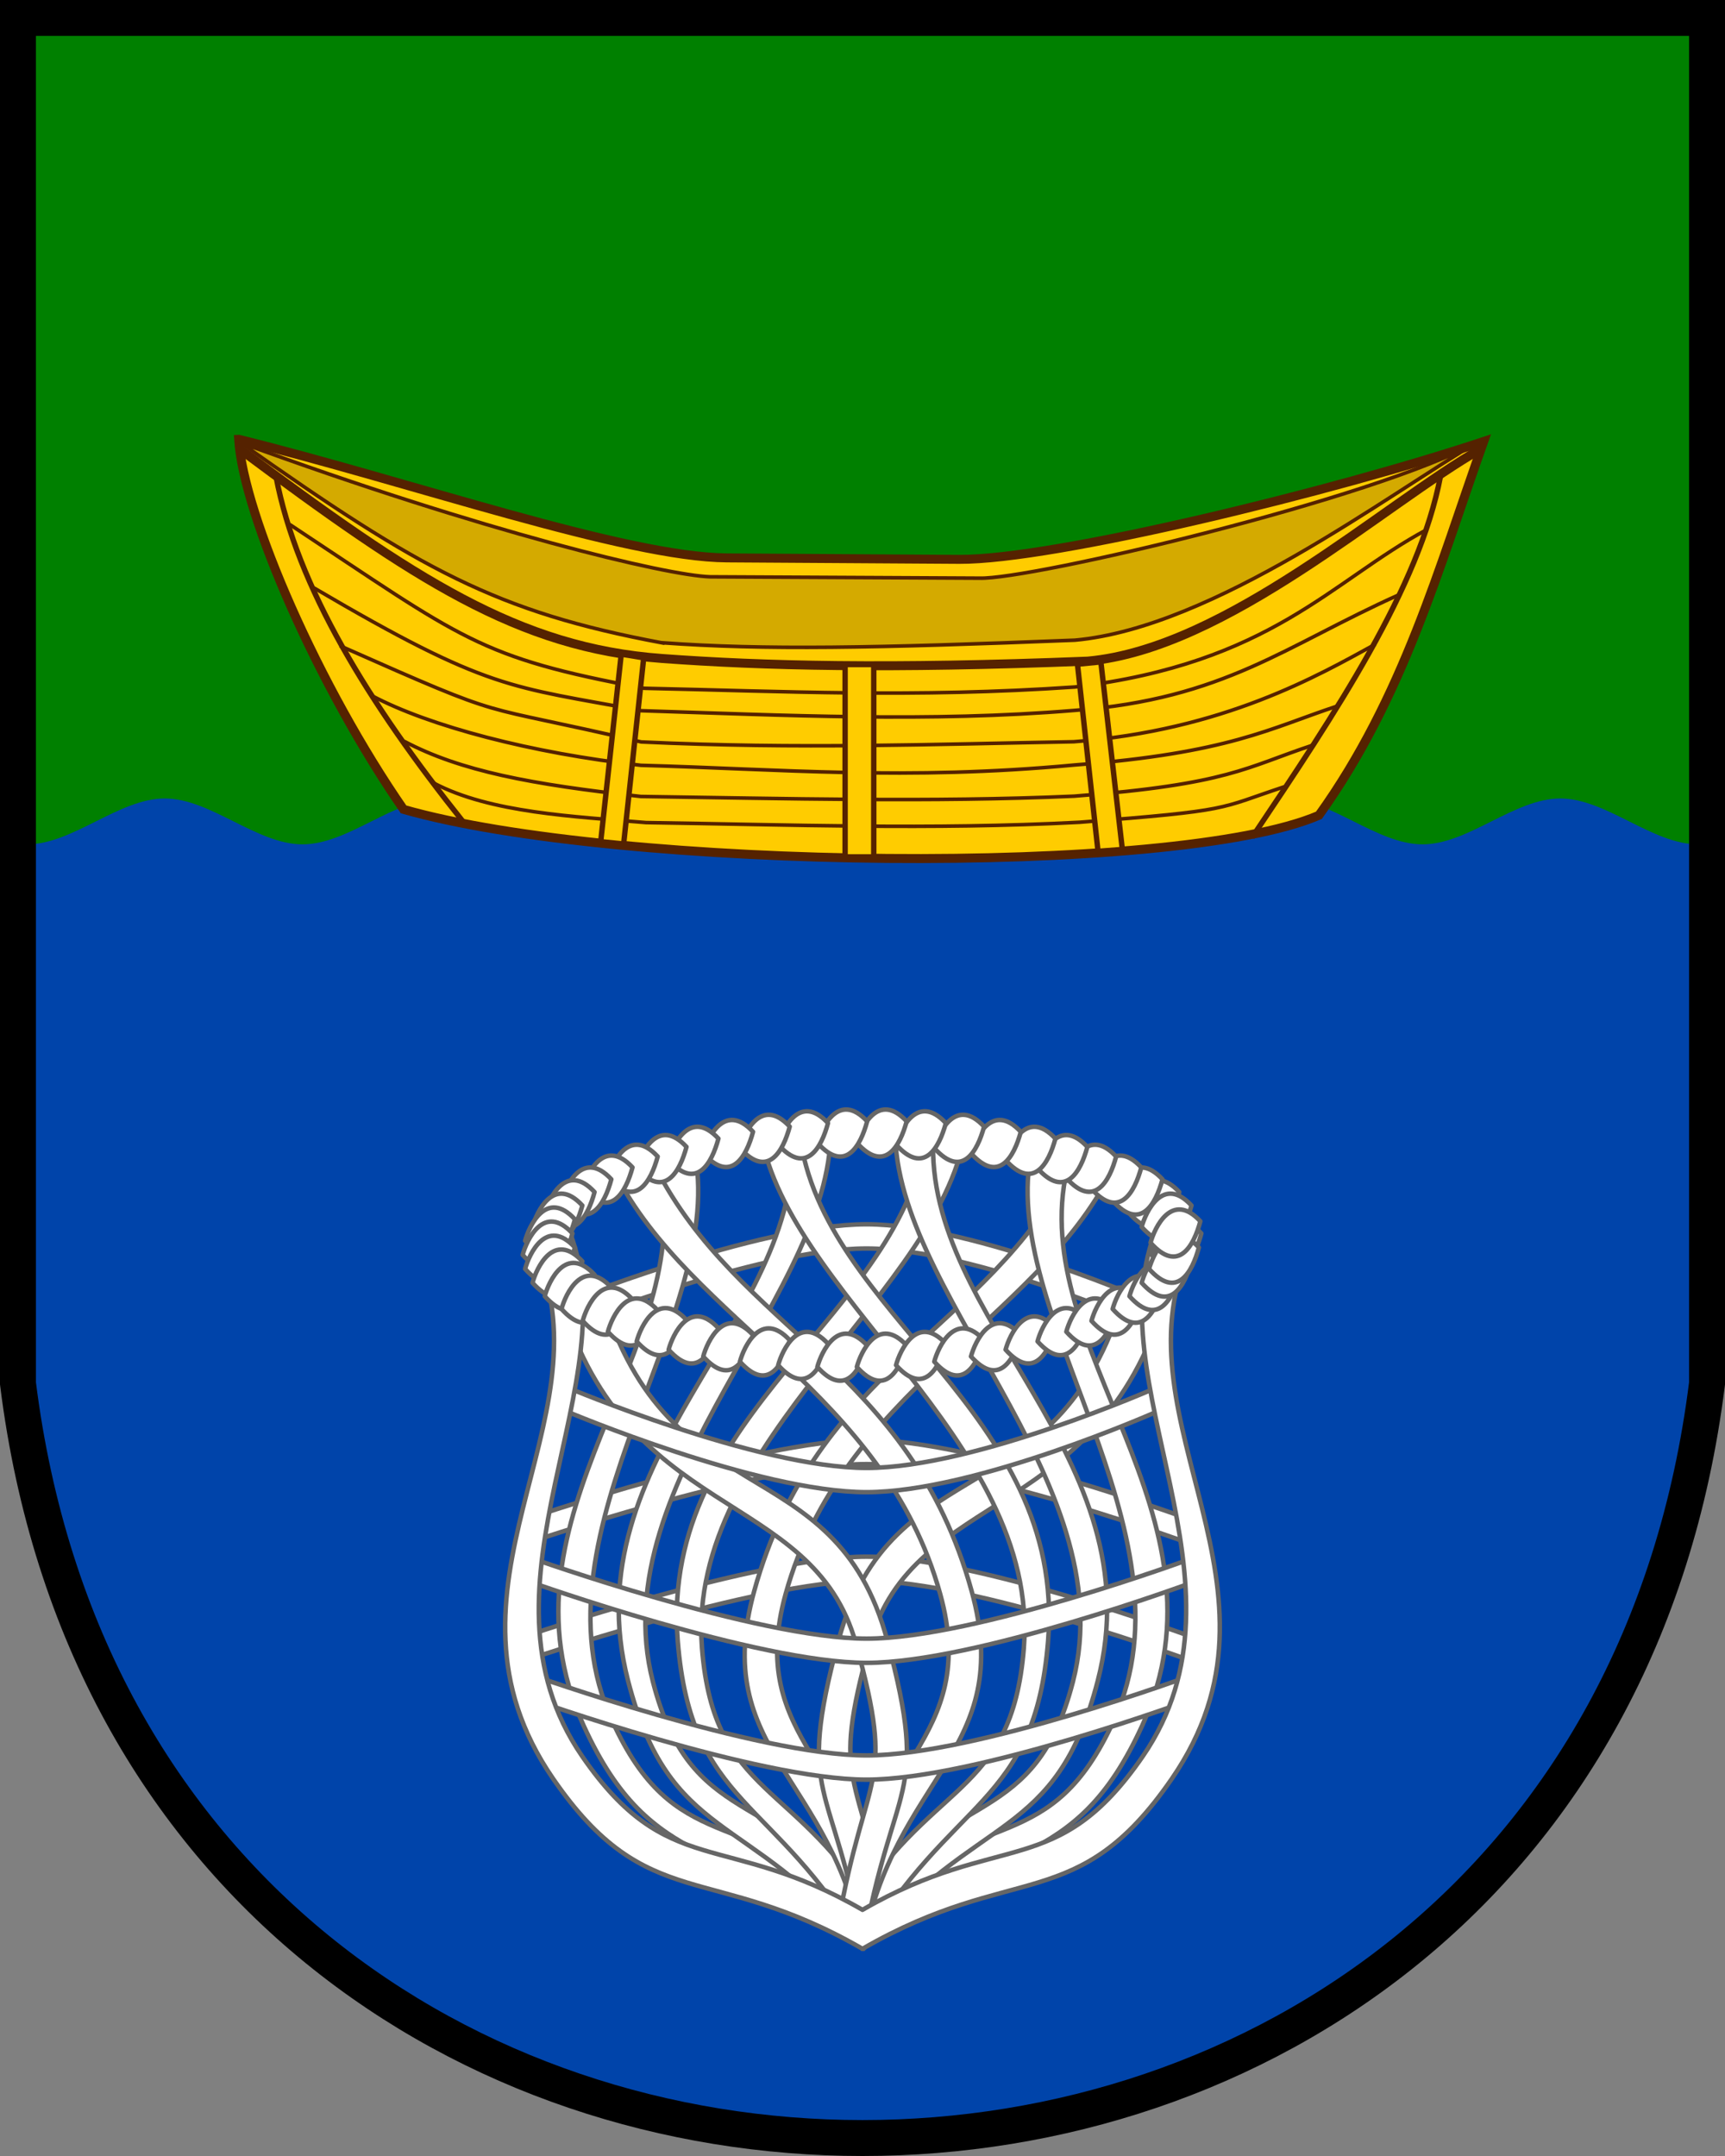
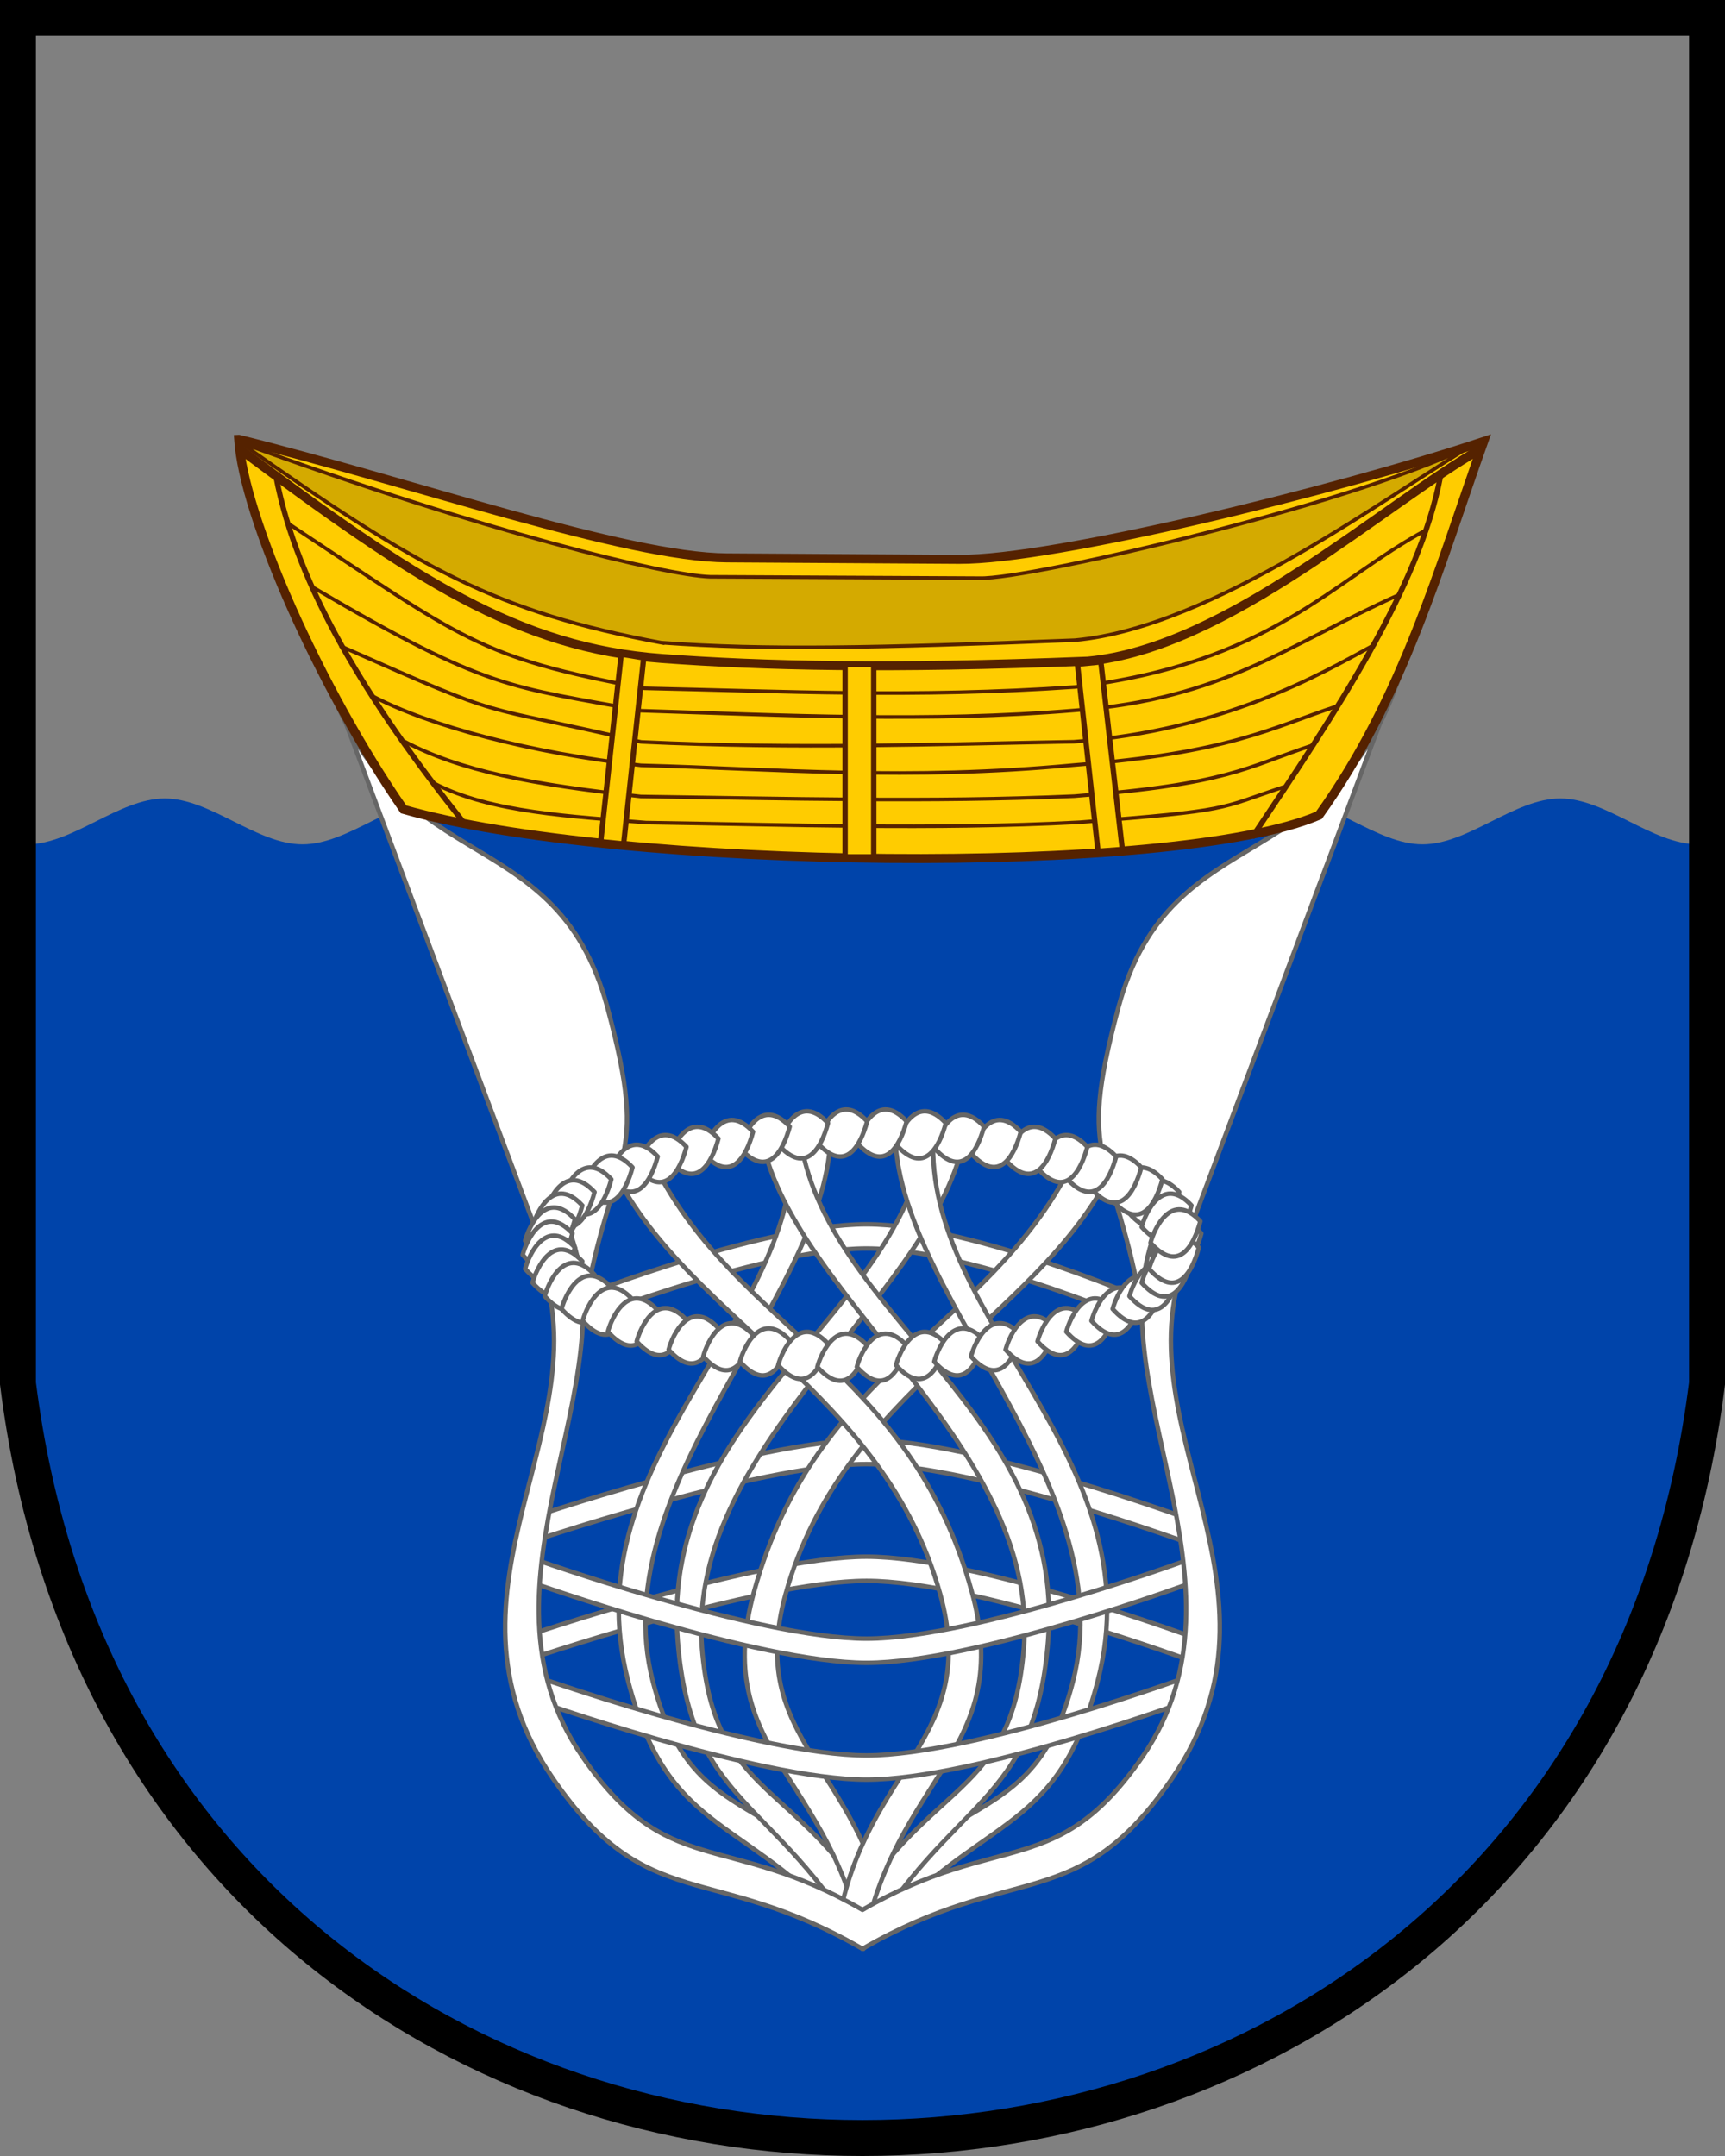
<svg xmlns="http://www.w3.org/2000/svg" xmlns:xlink="http://www.w3.org/1999/xlink" width="480" height="600" version="1.1">
  <rect width="100%" height="100%" fill="#808080" stroke="none" />
-   <path d="m5 5v231h470v-231z" fill="#008000" />
  <path d="m45.838 222.21c-12.778 0-25.555 12.766-38.334 12.766l-2.504 150.02c35 280 435 280 470 0l-2.504-150.02c-12.778 0-25.555-12.766-38.334-12.766-12.778 0-25.555 12.766-38.332 12.766s-25.554-12.766-38.33-12.766h-235c-12.776 0-25.554 12.766-38.33 12.766-12.778 0-25.555-12.766-38.332-12.766z" fill="#04a" />
  <g fill="#fff" stroke="#666" stroke-linejoin="round" stroke-width="1.25px">
    <path d="m155.11 369.95s55.673-22.5 86.01-22.5c30.337 0 81.01 22.5 81.01 22.5v-6.742s-50.673-22.5-81.01-22.5c-30.337 0-86.01 22.5-86.01 22.5z" />
    <path d="m145.11 462.45s65.673-22.5 96.01-22.5c30.337 0 91.01 22.5 91.01 22.5v-6.742s-60.673-22.5-91.01-22.5c-30.337 0-96.01 22.5-96.01 22.5z" />
    <path d="m145.11 429.95s65.673-22.5 96.01-22.5c30.337 0 91.01 22.5 91.01 22.5v-6.742s-60.673-22.5-91.01-22.5c-30.337 0-96.01 22.5-96.01 22.5z" />
    <use transform="matrix(-1 0 0 1 480.23 0)" xlink:href="#v2" />
    <g id="v2" transform="matrix(1.25 0 0 1.25 -60 -106.4)" stroke-width="1px">
-       <path d="m277.78 340.77c-8.365 36.202 37.506 85.021 18.164 127.39-13.955 30.572-29.286 19.036-56.405 41.792l0.457 9.043c29.937-25.12 46.891-16.011 62.297-49.76 21.352-46.775-25.991-83.813-16.757-123.78z" />
      <path d="m247.32 334.93c-1.951 37.105 51.204 79.535 39.514 124.62-8.435 32.531-26.43 23.635-49.185 50.754l2.915 8.009c25.12-29.937 42.504-23.093 51.815-59.005 12.905-49.772-38.761-80.147-36.607-121.11z" />
      <path d="m217.08 335.6c4.522 36.88 62.516 70.018 58.833 116.45-2.658 33.502-21.462 29.341-39.163 60l3.251 6.946c19.54-33.844 38.382-31.595 41.316-68.578 4.066-51.257-50.353-72.351-55.345-113.06z" />
      <path d="m184.88 346.21c16.863 33.109 59.997 48.908 72.417 93.8 8.961 32.39-16.544 38.34-22.692 73.203l5.39 5.784c6.786-38.486 34.185-43.916 24.293-79.672-13.71-49.557-51.838-57.957-70.453-94.506z" />
-       <path d="m172.3 372.28c13.924 51.963 56.557 43.769 66.257 78.828 8.961 32.39 2.2 27.245-3.947 62.109l5.39 5.784c6.786-38.486 15.15-32.742 5.548-68.577-11.809-44.072-50.131-26.683-64.292-79.534z" />
+       <path d="m172.3 372.28l5.39 5.784c6.786-38.486 15.15-32.742 5.548-68.577-11.809-44.072-50.131-26.683-64.292-79.534z" />
    </g>
-     <path d="m157.61 386.02s53.173 22.5 83.51 22.5c30.337 0 81.01-22.5 81.01-22.5v6.742s-50.673 22.5-81.01 22.5c-30.337 0-83.51-22.5-83.51-22.5z" />
    <path d="m147.61 433.52s63.173 22.5 93.51 22.5c30.337 0 91.01-22.5 91.01-22.5v6.742s-60.673 22.5-91.01 22.5c-30.337 0-93.51-22.5-93.51-22.5z" />
    <path d="m147.61 466.02s63.173 22.5 93.51 22.5c30.337 0 91.01-22.5 91.01-22.5v6.742s-60.673 22.5-91.01 22.5c-30.337 0-93.51-22.5-93.51-22.5z" />
    <path d="m322.06 341.38c-18.155 42.75 28.93 99.44-4.077 147.4-23.815 34.606-39.664 20.591-77.987 42.717-38.323-22.126-54.172-8.112-77.987-42.717-33.007-47.962 14.078-104.65-4.077-147.4l-8.528 7.458c20.042 47.192-31.935 93.213 4.502 146.16 26.29 38.201 43.785 22.921 86.09 47.346 42.305-24.425 59.8-9.145 86.09-47.346 36.437-52.946-15.54-98.968 4.502-146.16z" />
    <use transform="translate(.281 3.371)" xlink:href="#v" />
    <use transform="translate(-5.864 -8.133)" xlink:href="#v" />
    <use transform="translate(-2.468 -4.401)" xlink:href="#v" />
    <use transform="translate(-10.542 -11.684)" xlink:href="#v" />
    <use transform="translate(-16.43 -14.998)" xlink:href="#v" />
    <use transform="translate(-23.434 -18.021)" xlink:href="#v" />
    <use transform="translate(-31.444 -20.708)" xlink:href="#v" />
    <use transform="translate(-40.334 -23.015)" xlink:href="#v" />
    <use transform="translate(-49.963 -24.905)" xlink:href="#v" />
    <use transform="translate(-60.18 -26.35)" xlink:href="#v" />
    <use transform="translate(-70.823 -27.326)" xlink:href="#v" />
    <use transform="translate(-81.725 -27.818)" xlink:href="#v" />
    <use transform="translate(-92.713 -27.818)" xlink:href="#v" />
    <use transform="translate(-103.61 -27.326)" xlink:href="#v" />
    <use transform="translate(-114.26 -26.35)" xlink:href="#v" />
    <use transform="translate(-124.47 -24.905)" xlink:href="#v" />
    <use transform="translate(-134.1 -23.015)" xlink:href="#v" />
    <use transform="translate(-142.99 -20.708)" xlink:href="#v" />
    <use transform="translate(-151 -18.021)" xlink:href="#v" />
    <use transform="translate(-158.01 -14.998)" xlink:href="#v" />
    <use transform="translate(-163.9 -11.684)" xlink:href="#v" />
    <use transform="translate(-168.57 -8.133)" xlink:href="#v" />
    <use transform="translate(-171.97 -4.401)" xlink:href="#v" />
    <use transform="translate(-174.03 -.546)" xlink:href="#v" />
    <use transform="translate(-174.72 3.371)" xlink:href="#v" />
    <use transform="translate(-174.03 7.287)" xlink:href="#v" />
    <use transform="translate(-171.97 11.142)" xlink:href="#v" />
    <use transform="translate(-168.57 14.875)" xlink:href="#v" />
    <use transform="translate(-163.9 18.426)" xlink:href="#v" />
    <use transform="translate(-158.01 21.739)" xlink:href="#v" />
    <use transform="translate(-151 24.763)" xlink:href="#v" />
    <use transform="translate(-142.99 27.449)" xlink:href="#v" />
    <use transform="translate(-134.1 29.756)" xlink:href="#v" />
    <use transform="translate(-124.47 31.647)" xlink:href="#v" />
    <use transform="translate(-114.26 33.091)" xlink:href="#v" />
    <use transform="translate(-103.61 34.067)" xlink:href="#v" />
    <use transform="translate(-92.713 34.559)" xlink:href="#v" />
    <use transform="translate(-81.725 34.559)" xlink:href="#v" />
    <use transform="translate(-70.823 34.067)" xlink:href="#v" />
    <use transform="translate(-60.18 33.091)" xlink:href="#v" />
    <use transform="translate(-49.963 31.647)" xlink:href="#v" />
    <use transform="translate(-40.334 29.756)" xlink:href="#v" />
    <use transform="translate(-31.445 27.449)" xlink:href="#v" />
    <use transform="translate(-23.434 24.763)" xlink:href="#v" />
    <use transform="translate(-16.43 21.739)" xlink:href="#v" />
    <use transform="translate(-10.542 18.426)" xlink:href="#v" />
    <use transform="translate(-5.864 14.875)" xlink:href="#v" />
    <use transform="translate(-2.468 11.142)" xlink:href="#v" />
    <use transform="translate(-.409 7.287)" xlink:href="#v" />
    <path id="v" d="m320.15 345.85c7.756 8.673 12.02 0.896 13.861-5.974-7.926-8.57-12.756 1.848-13.861 5.974z" />
  </g>
  <g stroke="#520">
    <path d="m66.467 122.26c47.363 11.692 107.5 32.823 135.83 32.997l64.637 0.408c26.314 0.166 104.41-18.992 145.92-32.808-12.385 34.714-22.284 71.184-45.856 104.04-40.146 17.252-195.49 15.293-254.71-1.654-23.376-33.75-44.5-81.663-45.886-102.98z" fill="#fc0" stroke-width="2.5" />
    <path d="m66.58 124.87c48.749 36.349 77.595 55.446 117.67 58.384 28.153 2.063 62.739 2.943 118.43 0.732 38.609-3.508 82.491-43.784 109.54-59.13" fill="none" stroke-width="2.5" />
    <path d="m184.31 178.88c28.153 2.063 59.092 1.486 114.81-0.724 38.609-3.508 87.463-40.779 112.4-55.333-29.29 16.152-125.06 38.579-138.99 38.074l-74.958-0.377c-12.054-0.377-62.678-12.43-130.63-37.321 50 35.279 71.048 47.069 117.37 55.717z" fill="#d4aa00" />
    <path d="m80.64 145.97c48.317 31.927 52.235 36.929 98.605 45.577 38.421 0.807 74.996 2.719 119.86-0.36 54.64-6.627 71.302-29.494 97.897-43.792m-309.62 16.227c48.89 28.725 54.495 27.286 91.034 34.164 40.018 1.257 79.93 3.264 120.61-0.087 41.72-3.181 58.688-18.028 90.213-32.16m-294.67 14.163c49.254 21.817 35.377 15.391 83.847 26.774 44.056 2.069 81.361 0.621 120.38-0.055 41.72-3.181 68.065-18.465 83.923-27.143m-279.11 14.396c15.752 8.347 44.214 15.926 74.747 19.308 38.504 1.049 73.715 4.296 120.61-0.087 43.076-3.325 54.402-10.212 73.1-16.389m-259.66 9.756c15.752 8.347 35.385 12.023 65.91 15.391 40.206 0.544 80.382 1.669 120.61-0.087 43.076-3.325 47.724-8.027 66.414-14.212m-244.69 10.539c15.752 8.347 39.144 9.326 59.115 11.029 39.799 0.575 79.026 2.066 120.61-0.087 43.076-3.325 38.308-3.713 57.006-9.891" fill="none" />
    <path d="m348.39 233.05c23.278-34.707 46.557-69.549 52.433-100.5m-271.96 96.127c-26.201-32.884-46.195-65.18-52.071-96.127" fill="none" stroke-width="1.5" />
    <path d="m235.16 238.47v-53.525h7.97v53.525zm77.143-2.071-5.976-52.199-6.509 0.644 5.719 52.071zm-138.77-1.526l5.59-51.808-6.252-1.03-5.719 52.199z" fill="#fc0" stroke-width="1.5" />
  </g>
  <path d="m5 5v380c35 280 435 280 470 0v-380z" fill="none" stroke="#000" stroke-width="10" />
</svg>